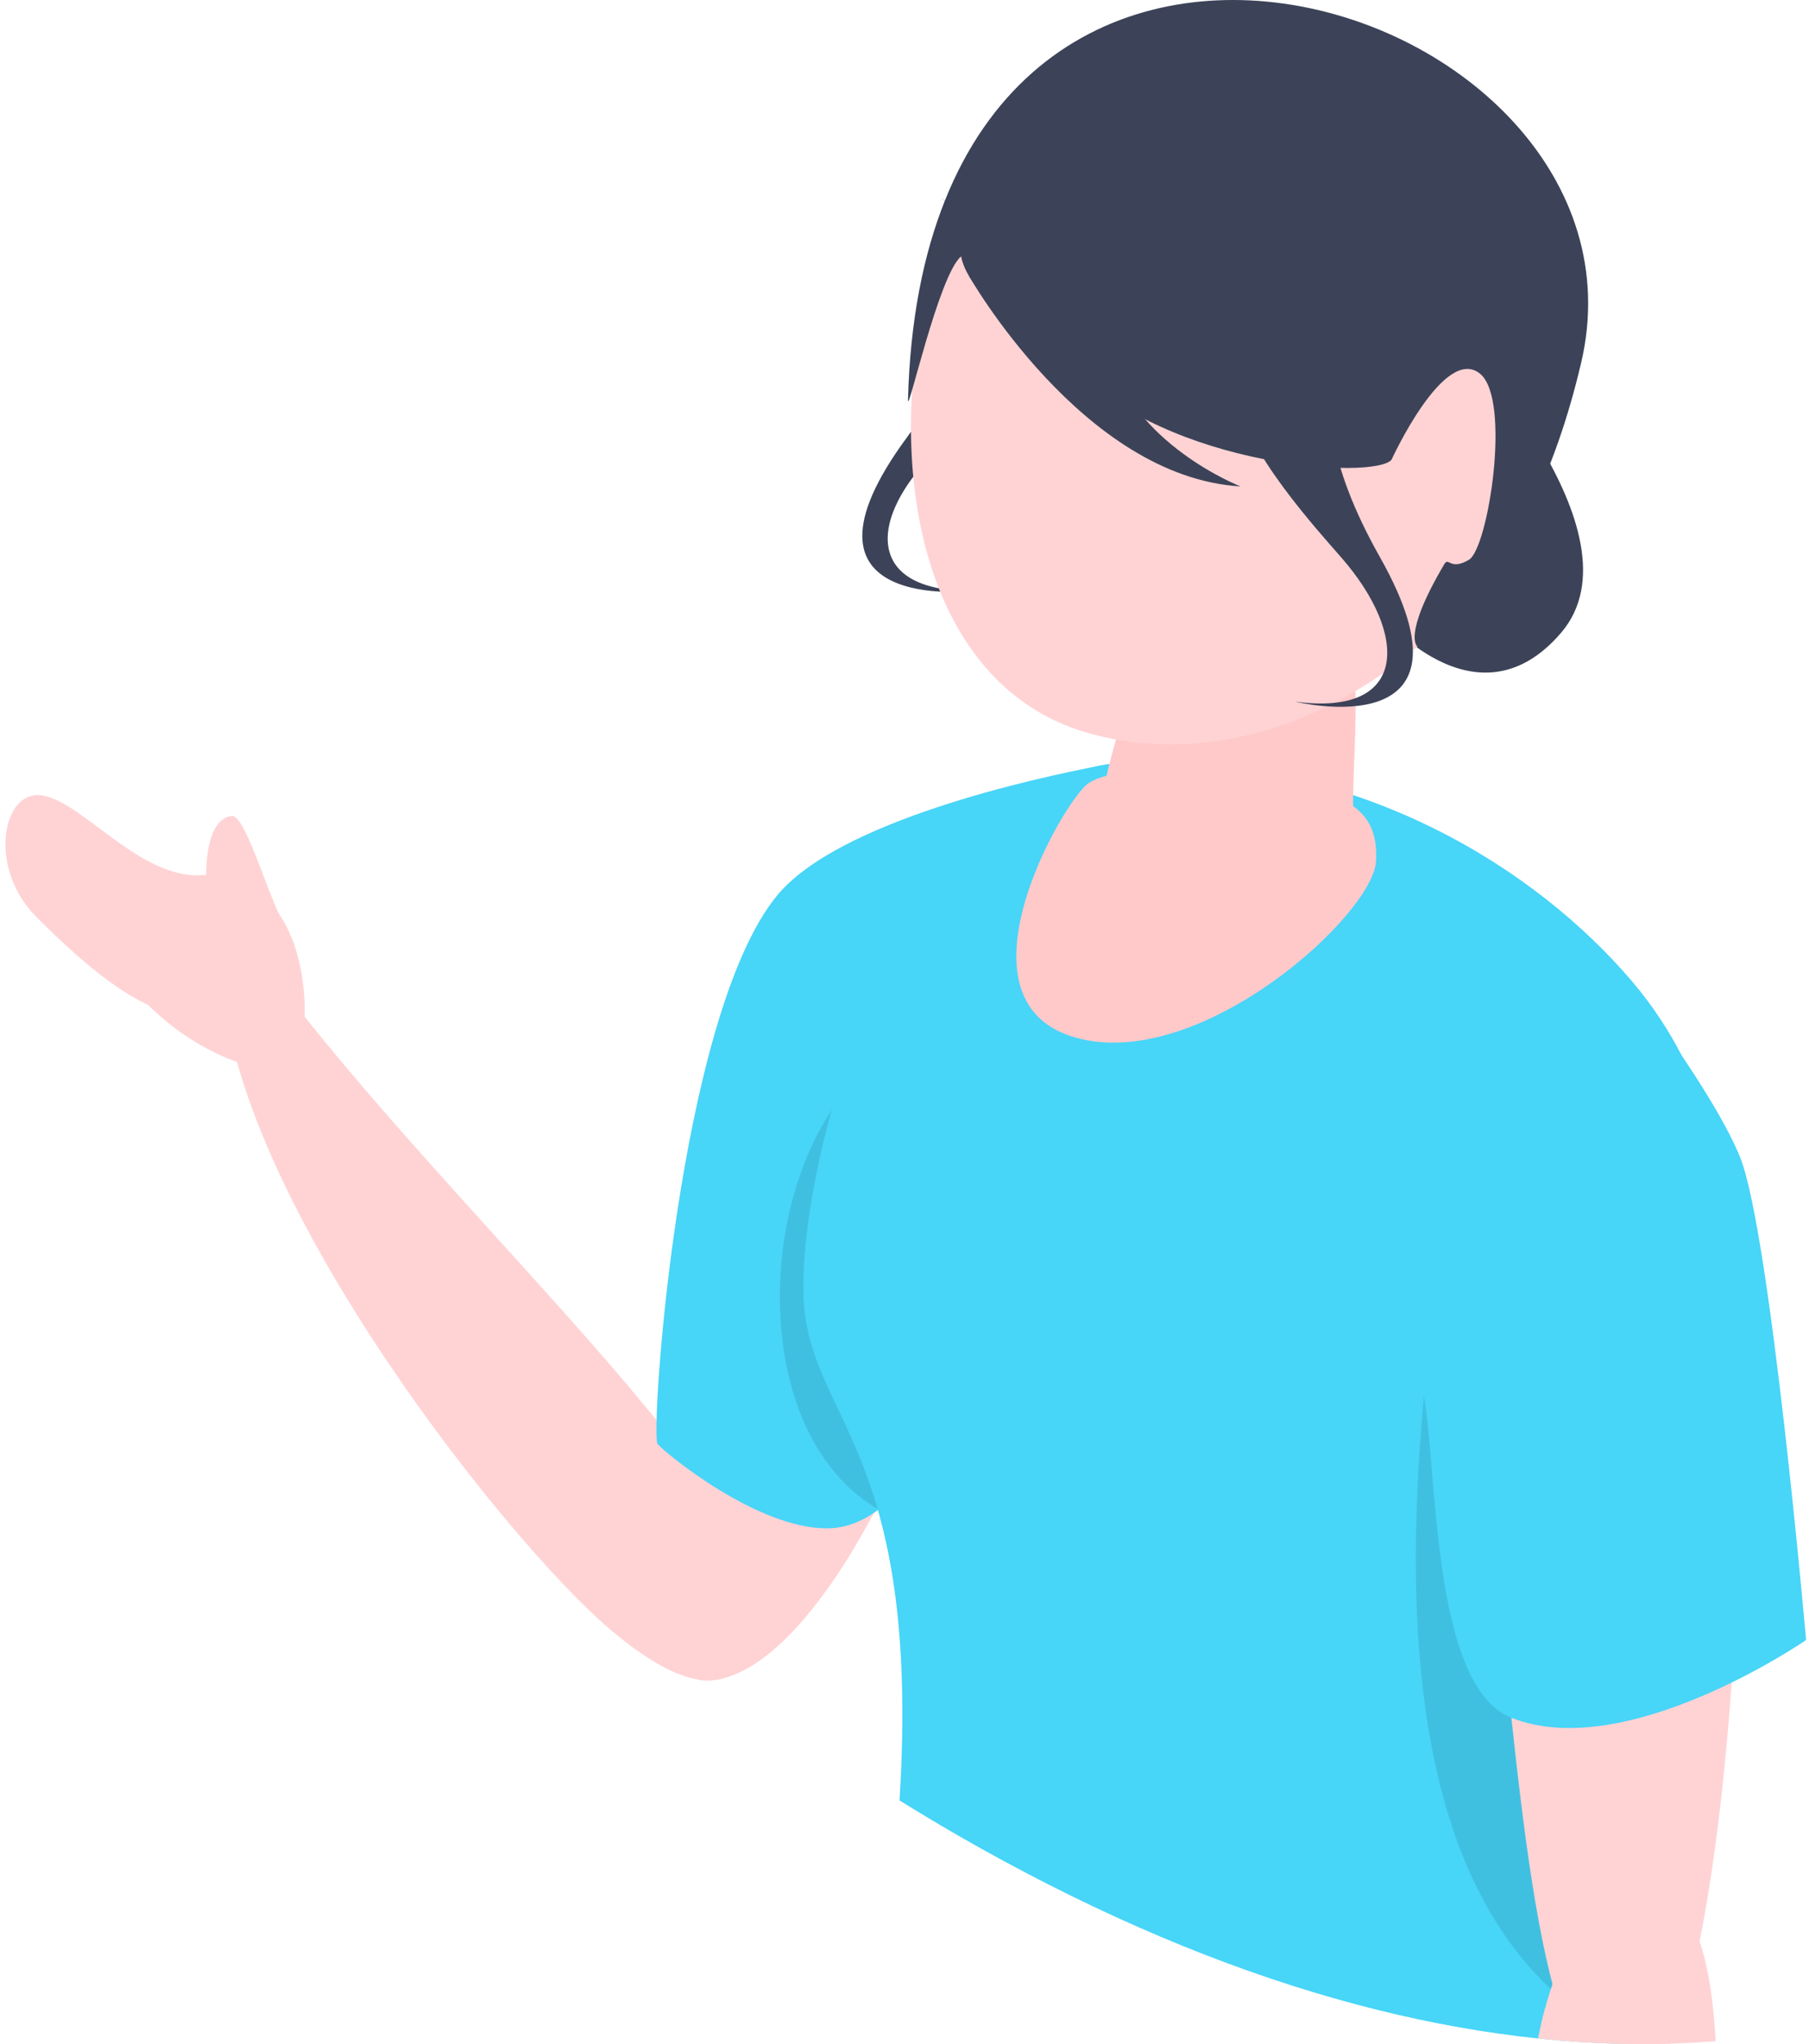
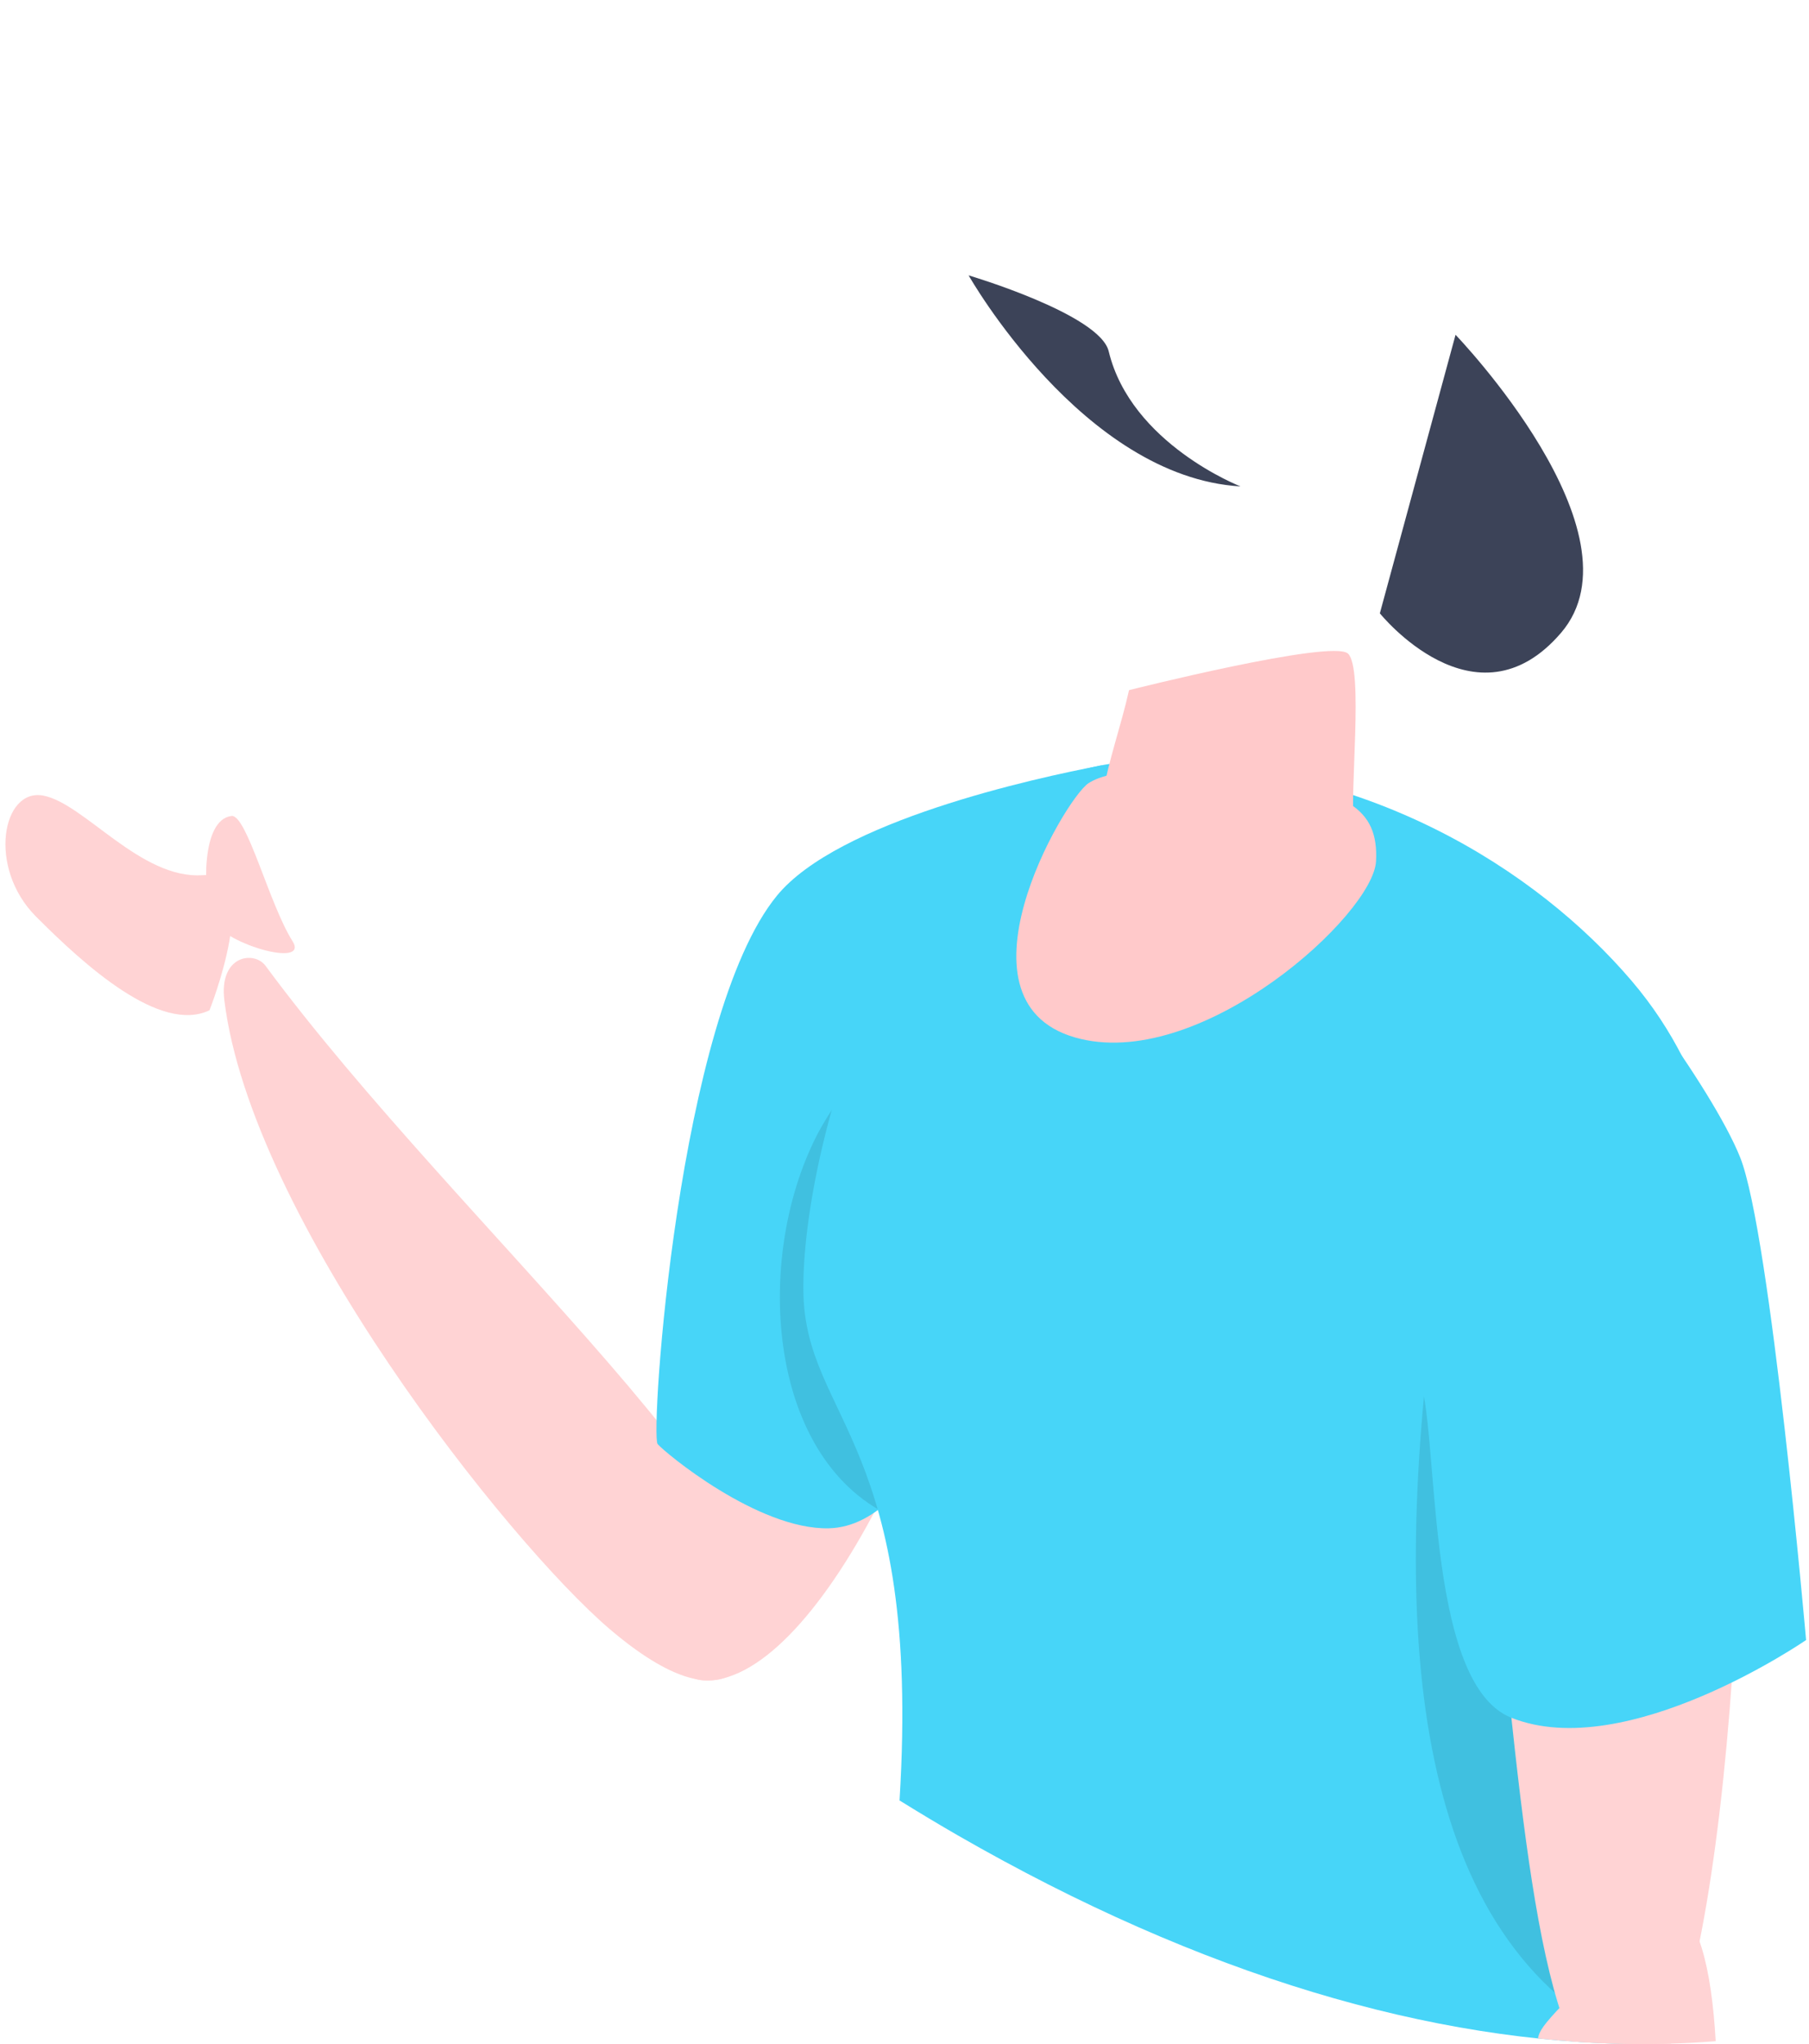
<svg xmlns="http://www.w3.org/2000/svg" width="216" height="244" viewBox="0 0 216 244" fill="none">
  <path d="M103.873 114.724C96.282 127.056 71.103 199.857 83.935 200.587C96.767 201.316 114.543 168.05 120.545 129.196C126.701 89.348 111.463 102.392 103.873 114.724Z" fill="#FFD3D4" />
  <path d="M89.966 196.384C98.299 183.244 54.985 146.82 31.704 115.288C30.354 113.459 26.126 114.007 26.789 119.41C29.984 145.453 60.667 184.102 72.77 194.439C87.537 207.051 89.966 196.384 89.966 196.384Z" fill="#FFD3D4" />
-   <path d="M20.908 122.754C24.89 125.808 34.756 130.839 36.048 124.326C37.34 117.814 35.337 102.15 21.613 104.775C7.516 107.471 12.813 116.547 20.908 122.754Z" fill="#FFD3D4" />
  <path d="M34.921 112.336C32.139 107.93 29.454 97.164 27.632 97.402C23.997 97.877 24.287 106.46 25.199 109.493C26.11 112.525 37.048 115.703 34.921 112.336Z" fill="#FFD3D4" />
  <path d="M25.014 120.598C19.135 123.411 10.122 115.256 4.296 109.409C-1.529 103.562 0.269 94.057 5.157 94.969C10.045 95.881 16.779 104.98 24.187 104.471C31.615 103.961 25.014 120.598 25.014 120.598Z" fill="#FFD3D4" />
  <path d="M131.547 91.361C123.417 92.905 100.043 98.029 92.76 106.927C80.919 121.397 77.627 171.28 78.521 172.374C79.312 173.342 90.479 182.625 98.958 182.435C121.948 181.919 131.547 91.361 131.547 91.361Z" fill="#47D5F8" />
  <path opacity="0.1" d="M106.564 123.336C106.564 123.336 100.362 129.962 97.487 135.619C89.907 150.534 91.654 174.633 106.953 181.237C122.252 187.841 106.564 123.336 106.564 123.336Z" fill="black" />
  <path d="M107.407 214.921C109.72 216.351 112.04 217.753 114.375 219.096C143.554 235.877 171.134 243.881 195.616 243.999C195.274 239.832 195.241 234.747 195.707 228.391C196.743 214.243 206.157 165.704 206.393 161.295C206.924 151.389 206.617 143.341 204.513 135.619C202.841 129.48 199.897 123.024 194.787 117.044C183.615 103.972 163.018 90.53 135.7 90.932C108.323 91.334 95.612 136.642 95.928 154.289C96.199 169.471 110.051 172.09 107.407 214.921Z" fill="#47D5F8" />
  <path opacity="0.1" d="M194.809 243.989C195.078 243.992 195.348 243.997 195.617 243.999C195.274 239.832 195.241 234.747 195.707 228.39C196.743 214.242 206.157 165.703 206.394 161.294C206.924 151.389 206.617 143.34 204.513 135.618C192.695 138.826 172.587 145.573 171.237 155.925C166.091 195.389 168.583 231.524 194.809 243.989Z" fill="black" />
  <path d="M187.703 243.693C191.722 243.983 195.665 244.065 199.527 243.949C208.328 222.666 210.491 149.43 204.071 138.298C196.567 125.287 169.686 119.217 175.559 161C180.035 192.85 181.251 229.494 187.703 243.693Z" fill="#FFD3D4" />
  <path d="M169.358 164.321C171.954 169.58 169.85 200.795 180.437 205.04C194.2 210.558 215.652 195.773 215.652 195.773C215.652 195.773 211.402 147.241 207.782 138.163C204.503 129.937 191.06 111.61 186.654 109.343C182.249 107.076 161.44 148.28 169.358 164.321Z" fill="#47D5F8" />
  <path d="M148.332 92.587C140.369 91.573 132.891 91.593 129.98 93.485C127.068 95.377 112.66 120.171 129.072 124.028C143.845 127.501 163.968 109.148 164.302 102.806C164.637 96.464 160.78 94.171 148.332 92.587Z" fill="#FFC9CA" />
  <path d="M134.81 82.382C132.971 90.723 128.385 100.129 134.81 103.038C141.235 105.947 162.71 104.463 161.683 98.38C161.103 94.947 162.855 79.764 160.952 78.019C159.049 76.273 134.81 82.382 134.81 82.382Z" fill="#FFC9CA" />
-   <path d="M127.098 35.586C126.405 41.059 115.734 50.22 112.823 52.843C103.768 61.001 102.571 70.724 116.283 70.541C116.283 70.541 92.676 73.391 108.312 52.181C123.947 30.973 112.367 23.612 112.367 23.612L127.098 35.586Z" fill="#3C4358" />
  <path d="M173.797 39.965C173.797 39.965 196.596 63.638 186.394 75.541C176.191 87.445 164.758 73.212 164.758 73.212L173.797 39.965Z" fill="#3C4358" />
-   <path d="M110.831 33.907C105.315 57.006 110.655 81.868 129.701 87.438C152.571 94.126 178.891 76.209 184.407 53.11C189.923 30.011 180.09 12.453 156.902 6.958C133.714 1.463 116.347 10.807 110.831 33.907Z" fill="#FFD3D4" />
-   <path d="M108.415 47.742C108.362 49.729 112.079 32.843 114.754 30.612C115.892 35.934 122.756 38.227 128.039 43.751C139.626 55.863 164.091 57.291 166.152 54.882C166.152 54.882 172.46 41.075 176.738 44.624C180.48 47.729 177.695 65.466 175.394 66.823C173.094 68.179 173.009 66.4 172.441 67.364C167.369 75.968 169.255 77.189 169.255 77.189C169.255 77.189 182.423 70.503 188.8 43.279C199.086 -0.627 110.43 -28.591 108.415 47.742Z" fill="#3C4358" />
  <path d="M115.656 32.871C115.656 32.871 129.262 56.943 148.122 58.063C148.122 58.063 135.042 52.984 132.383 41.938C131.316 37.501 115.656 32.871 115.656 32.871Z" fill="#3C4358" />
-   <path d="M148.125 47.753C148.149 53.269 157.629 63.648 160.201 66.603C168.199 75.792 168.207 85.587 154.618 83.754C154.618 83.754 177.706 89.426 164.759 66.49C151.813 43.553 164.202 37.642 164.202 37.642L148.125 47.753Z" fill="#3C4358" />
-   <path d="M204.858 243.658C204.349 234.693 202.71 228.459 199.495 227.17C199.495 227.17 190.033 219.255 184.366 240.159C184.112 241.095 183.871 242.16 183.641 243.332C190.962 244.099 198.046 244.2 204.858 243.658Z" fill="#FFD3D4" />
+   <path d="M204.858 243.658C204.349 234.693 202.71 228.459 199.495 227.17C184.112 241.095 183.871 242.16 183.641 243.332C190.962 244.099 198.046 244.2 204.858 243.658Z" fill="#FFD3D4" />
</svg>